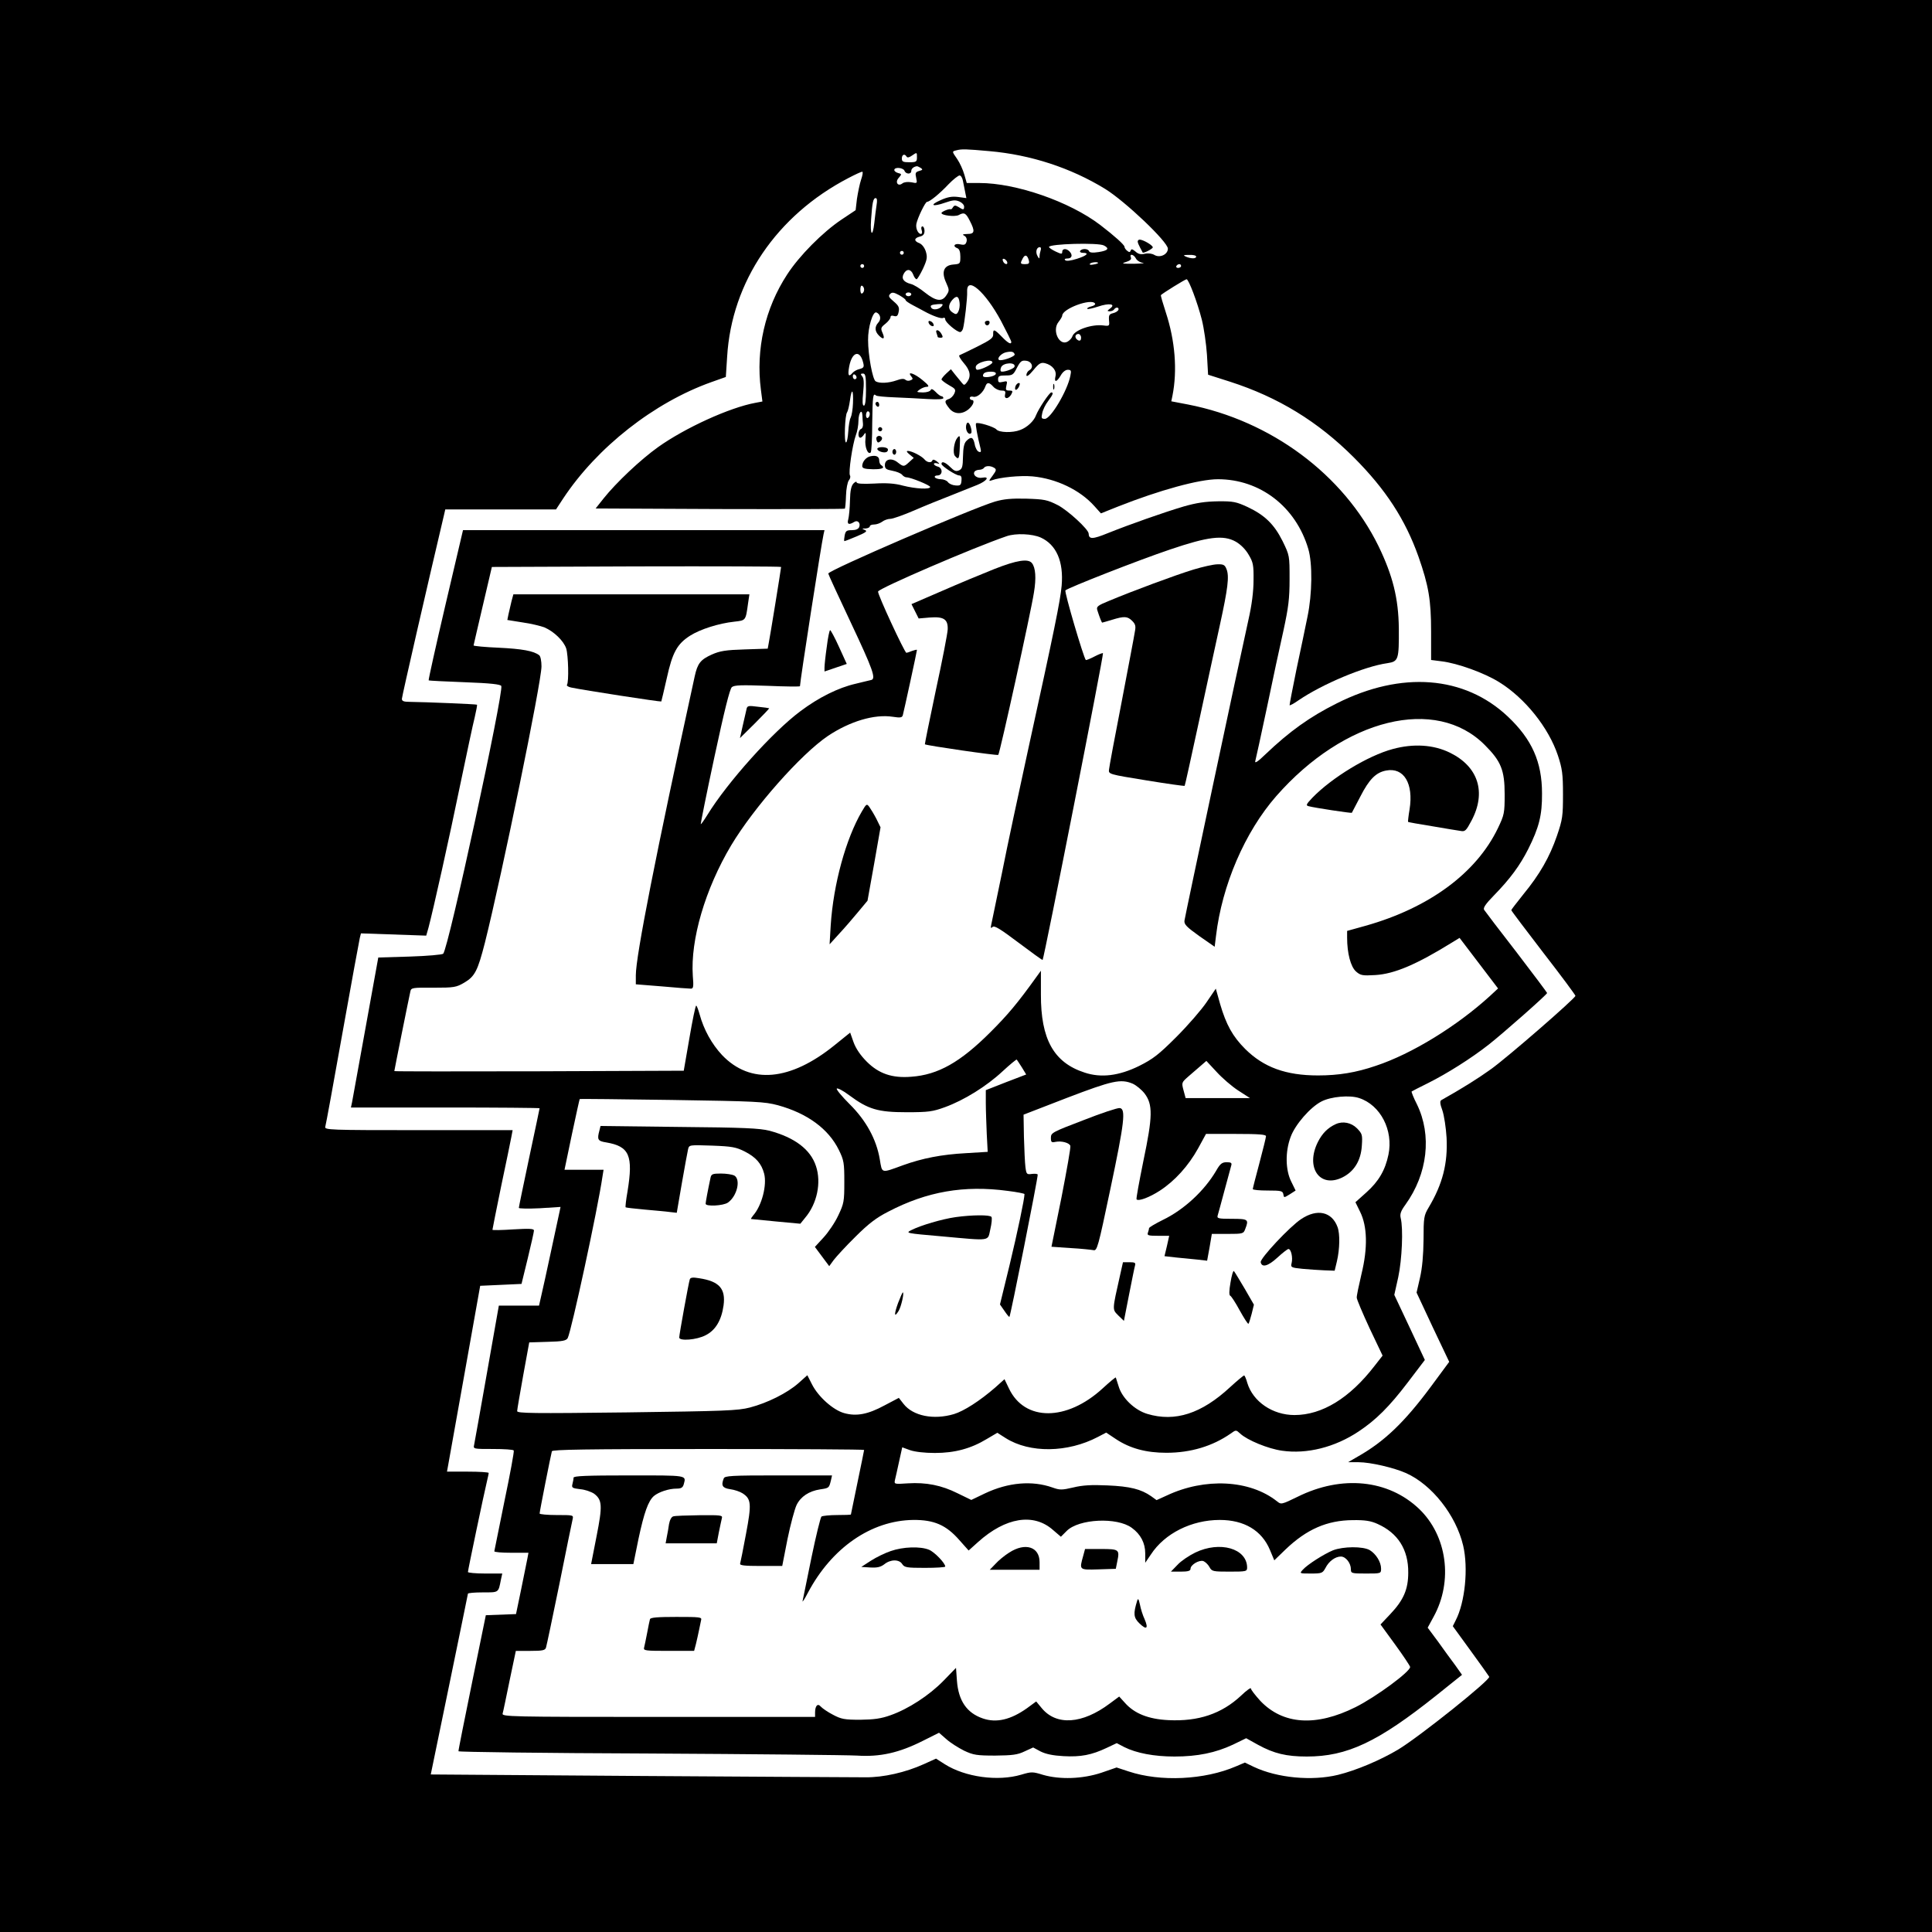
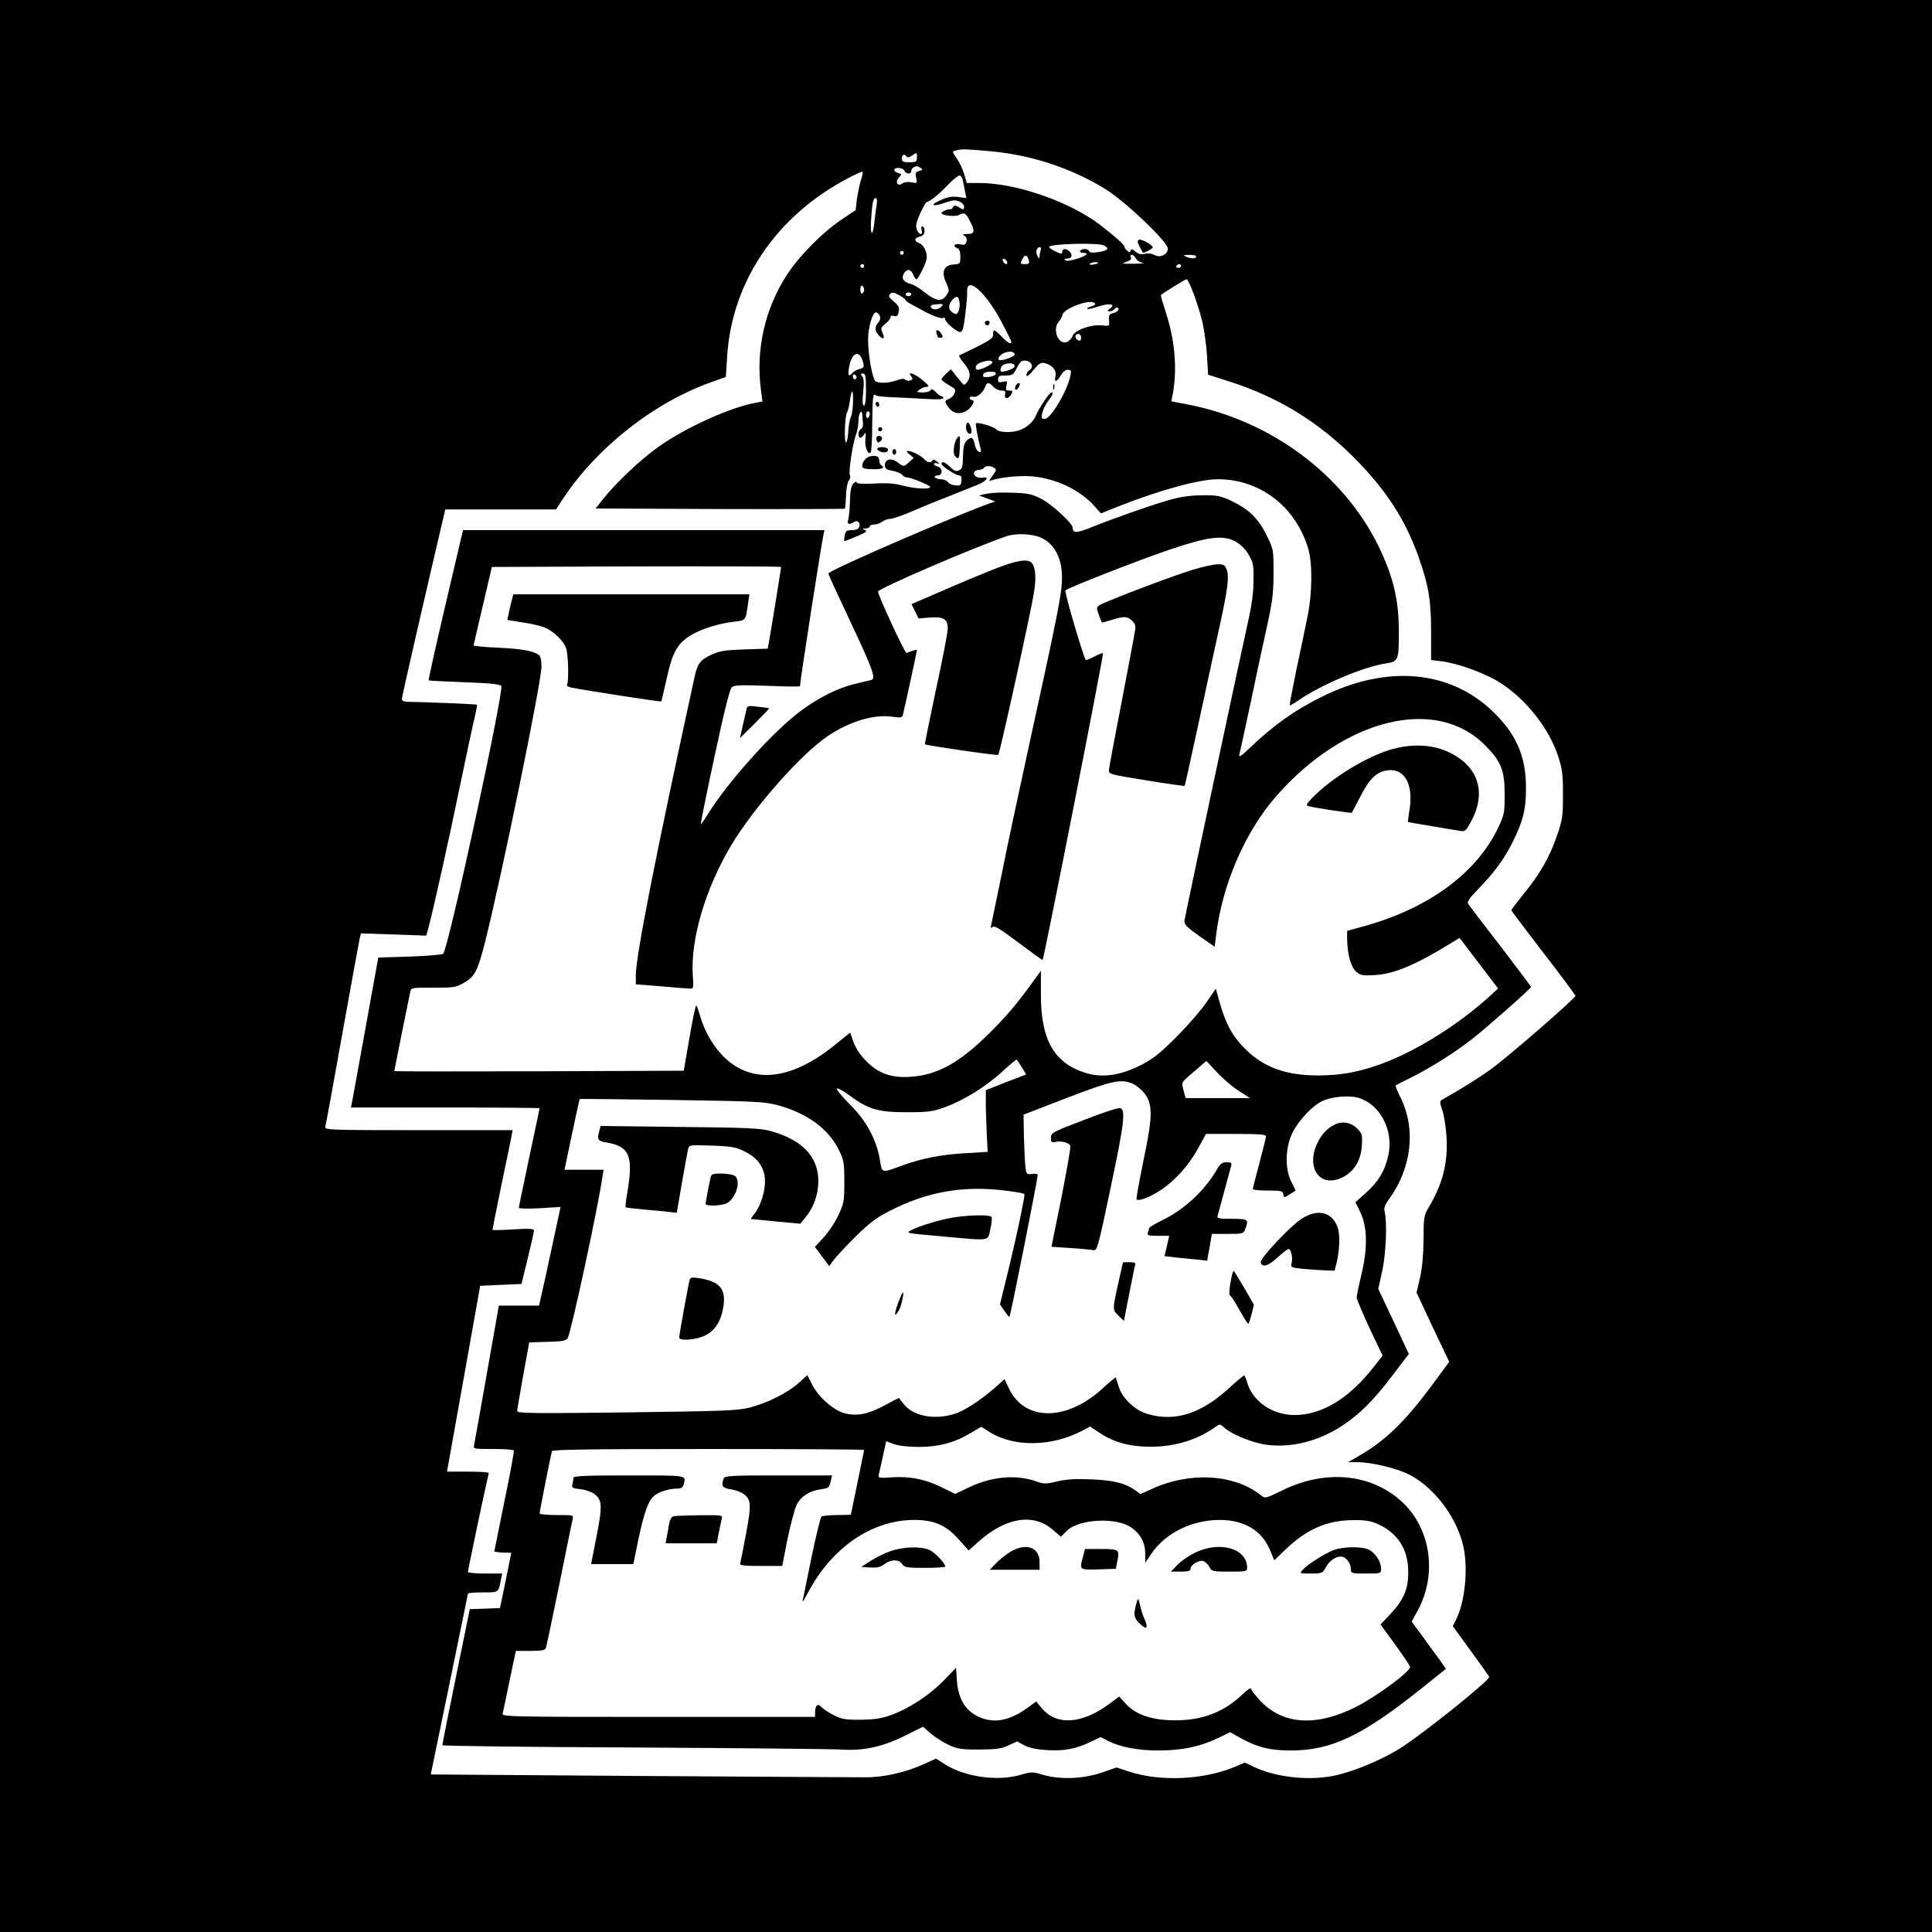
<svg xmlns="http://www.w3.org/2000/svg" version="1.0" width="1024pt" height="1024pt" viewBox="0 0 1024 1024" preserveAspectRatio="xMidYMid meet">
  <g transform="translate(0,1024) scale(0.1,-0.1)" fill="#000000" stroke="none">
    <path d="M0 5120 l0 -5120 5120 0 5120 0 0 5120 0 5120 -5120 0 -5120 0 0 -5120z m5243 4319 c220 -19 433 -89 614 -200 107 -66 333 -281 333 -317 0 -31 -43 -51 -72 -33 -12 7 -32 10 -50 6 -21 -5 -35 -2 -50 12 -16 13 -22 15 -25 5 -4 -10 -8 -10 -19 -1 -8 6 -14 16 -14 21 0 10 -52 57 -129 116 -163 124 -446 222 -640 222 l-67 0 -13 45 c-7 25 -24 62 -37 81 -29 42 -29 41 -6 47 29 8 52 7 175 -4z m-383 -34 c0 -22 -4 -25 -40 -25 -33 0 -40 3 -40 20 0 21 15 27 25 10 4 -7 14 -5 28 5 28 19 27 19 27 -10z m20 -55 c12 -8 11 -11 -8 -16 -20 -6 -22 -11 -16 -37 6 -29 6 -30 -26 -23 -20 3 -38 1 -47 -6 -24 -19 -41 7 -19 30 16 19 16 20 -4 25 -11 3 -20 10 -20 16 0 17 47 13 54 -4 7 -19 36 -20 36 -1 0 12 13 23 30 25 3 0 12 -4 20 -9z m-316 -62 c-8 -24 -17 -70 -22 -102 l-7 -60 -75 -50 c-100 -67 -224 -192 -288 -291 -117 -179 -167 -396 -139 -611 l8 -62 -37 -7 c-137 -25 -373 -133 -515 -234 -94 -67 -223 -189 -290 -273 l-42 -53 658 -3 c362 -1 660 0 663 2 2 3 5 34 6 69 1 36 8 72 15 81 7 8 10 20 6 26 -9 15 13 163 31 213 8 20 14 55 14 77 0 41 19 68 21 28 0 -13 2 -33 3 -45 1 -12 -3 -24 -11 -27 -15 -6 -18 -46 -3 -46 5 0 14 8 20 18 9 13 10 9 7 -25 -5 -41 13 -86 28 -71 4 4 8 74 8 157 2 142 4 160 20 145 3 -4 48 -8 99 -10 51 -2 130 -6 176 -9 52 -3 82 -1 82 5 0 5 -4 10 -10 10 -5 0 -19 10 -31 23 -15 15 -23 18 -26 10 -3 -7 -21 -13 -41 -13 -35 1 -36 2 -18 15 11 8 28 15 39 15 14 0 9 9 -23 35 -43 36 -85 50 -60 20 10 -12 9 -16 -5 -21 -9 -4 -21 -2 -26 3 -7 7 -23 6 -47 -3 -43 -15 -91 -17 -111 -5 -16 10 -40 138 -40 219 -1 66 25 153 44 146 22 -9 27 -36 10 -54 -20 -22 -19 -46 4 -69 24 -24 33 -17 18 16 -10 23 -8 28 16 47 15 12 27 28 27 35 0 8 7 10 19 6 14 -4 20 1 24 22 5 23 0 33 -26 55 -26 22 -30 29 -19 40 10 10 19 9 47 -6 19 -11 35 -22 35 -27 0 -4 18 -16 39 -27 22 -12 48 -25 58 -31 47 -26 93 -42 102 -36 6 3 11 0 11 -8 0 -15 61 -67 79 -67 5 0 12 8 15 18 8 28 24 164 22 197 -3 85 96 -1 179 -155 30 -57 55 -107 55 -112 0 -16 -17 -7 -50 27 -40 41 -47 43 -46 13 1 -19 -14 -30 -84 -65 -47 -23 -89 -44 -95 -46 -5 -2 5 -20 23 -41 35 -40 40 -71 17 -102 -13 -17 -16 -17 -27 -3 -7 8 -23 28 -36 44 l-22 28 -25 -23 c-14 -13 -25 -27 -25 -31 0 -4 18 -18 39 -30 36 -20 38 -24 29 -45 -6 -13 -19 -26 -30 -29 -23 -8 -23 -16 3 -49 26 -33 69 -34 104 -4 25 22 33 48 15 48 -5 0 -10 5 -10 11 0 6 9 9 19 6 20 -5 53 23 64 56 8 22 20 22 42 -3 10 -11 29 -20 43 -20 19 0 23 -4 19 -20 -3 -13 0 -20 9 -20 7 0 18 9 24 20 9 17 8 20 -11 20 -18 0 -20 4 -15 26 6 24 5 26 -19 20 -21 -5 -25 -3 -25 14 0 17 7 20 40 20 36 0 41 3 60 41 18 34 25 40 48 37 31 -3 43 -36 18 -50 -9 -5 -16 -17 -16 -26 0 -11 13 -3 37 26 30 37 40 42 62 37 39 -10 63 -40 55 -70 -8 -34 7 -31 28 5 10 18 25 30 37 30 18 0 20 -4 14 -32 -15 -78 -104 -228 -135 -228 -18 0 -20 4 -14 30 3 17 17 46 31 64 26 35 30 46 17 46 -10 0 -67 -86 -81 -121 -11 -31 -48 -65 -84 -78 -40 -16 -112 -14 -126 3 -12 14 -100 41 -108 32 -4 -4 7 -66 24 -133 4 -18 2 -22 -10 -17 -8 3 -18 21 -21 40 -8 38 -19 42 -44 17 -12 -12 -17 -35 -18 -82 -1 -55 -4 -66 -21 -74 -16 -7 -26 -3 -46 17 -26 26 -47 34 -47 17 0 -11 76 -61 94 -61 10 0 14 -9 12 -27 -2 -24 -6 -28 -31 -26 -17 1 -35 9 -41 18 -6 8 -23 15 -37 15 -14 0 -29 5 -32 10 -3 6 3 10 14 10 28 0 29 40 1 47 -11 3 -20 9 -20 14 0 5 8 6 18 3 14 -5 14 -3 -3 11 -12 9 -21 11 -23 5 -5 -15 -28 -12 -42 5 -15 18 -68 45 -88 45 -9 0 -7 -6 8 -18 l23 -19 -23 -21 c-29 -27 -31 -27 -62 -3 -32 26 -68 18 -68 -14 0 -19 7 -24 39 -30 22 -4 45 -13 52 -21 6 -8 17 -14 24 -14 22 0 125 -42 125 -51 0 -14 -77 -10 -144 7 -43 12 -88 15 -153 11 -63 -3 -93 -1 -93 7 0 5 -7 3 -16 -6 -12 -12 -18 -37 -19 -90 -1 -40 -5 -85 -9 -100 -8 -27 3 -32 32 -14 18 11 34 -6 26 -27 -4 -11 -18 -17 -39 -17 -28 0 -33 -4 -38 -27 -3 -16 -4 -29 -2 -31 1 -1 30 10 65 25 50 21 59 28 44 34 -17 7 -17 8 4 8 12 1 22 6 22 11 0 6 10 10 23 10 13 0 32 7 43 15 10 8 30 15 43 15 13 0 69 20 125 44 55 24 144 60 196 80 52 21 115 46 140 56 51 21 68 46 26 38 -27 -5 -52 14 -41 32 3 5 15 10 25 10 10 0 22 5 25 10 8 12 35 13 55 0 12 -8 11 -14 -9 -41 -21 -28 -22 -31 -5 -25 41 16 152 27 217 21 126 -12 251 -72 327 -157 l35 -39 90 36 c220 87 431 145 530 145 224 0 413 -146 479 -369 23 -77 21 -239 -4 -359 -11 -54 -37 -180 -59 -282 -21 -102 -37 -187 -36 -188 2 -2 23 9 47 26 126 86 349 180 471 197 59 9 62 18 61 185 -2 159 -32 279 -108 436 -186 379 -569 664 -1009 750 l-89 17 6 29 c27 135 14 293 -35 442 -16 49 -28 90 -26 92 11 11 129 84 136 84 11 0 57 -121 81 -215 11 -44 23 -127 27 -185 l6 -106 116 -37 c255 -82 466 -211 656 -401 169 -169 273 -329 343 -526 54 -154 67 -231 67 -397 l0 -151 55 -7 c85 -10 228 -62 305 -110 138 -85 263 -242 312 -389 23 -70 27 -98 27 -206 0 -115 -2 -132 -32 -220 -39 -113 -91 -204 -178 -310 -35 -44 -64 -81 -64 -84 0 -3 77 -105 170 -226 94 -121 170 -224 170 -228 0 -13 -360 -326 -448 -389 -71 -51 -153 -102 -263 -164 -8 -5 -7 -20 6 -55 9 -27 19 -92 22 -144 7 -136 -21 -246 -95 -370 -25 -42 -27 -53 -27 -170 -1 -84 -7 -151 -19 -203 l-18 -78 86 -184 87 -183 -99 -134 c-139 -187 -245 -288 -382 -366 l-55 -32 56 0 c62 0 187 -29 252 -58 137 -62 264 -223 302 -384 28 -120 10 -301 -40 -397 l-15 -30 93 -128 c51 -70 96 -133 100 -140 9 -15 -366 -315 -481 -385 -95 -57 -223 -111 -320 -135 -140 -34 -323 -16 -446 42 l-48 23 -47 -20 c-167 -72 -401 -83 -569 -27 l-64 21 -81 -28 c-100 -33 -219 -37 -309 -11 -55 17 -61 17 -115 1 -125 -37 -297 -13 -405 55 l-47 30 -64 -29 c-97 -44 -215 -71 -310 -70 -45 0 -582 3 -1193 7 l-1111 8 98 475 c54 261 98 478 99 483 0 4 36 7 79 7 86 0 82 -3 96 68 l7 32 -91 0 c-50 0 -91 4 -91 8 0 10 86 420 100 477 5 22 10 43 10 48 0 4 -50 7 -110 7 l-111 0 6 33 c3 17 43 239 88 492 l82 460 110 5 109 5 33 135 c18 74 33 141 33 148 0 10 -24 11 -110 6 -60 -4 -110 -5 -110 -2 0 4 21 107 46 230 26 122 50 240 54 261 l7 37 -499 0 c-471 0 -499 1 -494 18 3 9 44 233 91 497 47 264 89 491 92 504 l6 24 173 -6 173 -6 12 42 c25 94 111 479 168 757 34 162 68 324 77 358 8 35 14 65 12 67 -3 3 -274 14 -355 15 -33 0 -43 4 -43 16 0 12 137 610 225 982 l5 22 294 0 293 0 38 58 c180 272 482 509 786 617 l76 27 7 108 c24 397 262 748 642 946 36 19 69 34 74 34 5 0 2 -19 -6 -42z m540 -8 c3 -16 9 -43 12 -60 l6 -30 -44 6 c-32 4 -56 0 -93 -17 -62 -27 -43 -37 25 -13 40 14 54 15 75 6 14 -6 25 -18 25 -27 0 -18 -4 -19 -30 -2 -17 10 -22 9 -29 -1 -4 -8 -10 -13 -12 -11 -8 4 -49 -13 -49 -20 0 -13 71 -21 91 -11 29 16 38 12 59 -30 29 -56 26 -70 -12 -70 -26 -1 -30 -3 -16 -10 10 -6 14 -18 11 -30 -5 -17 -11 -20 -34 -15 -31 7 -42 -11 -14 -21 10 -4 15 -20 15 -44 0 -38 -1 -39 -37 -42 -51 -4 -65 -39 -38 -97 17 -38 17 -42 1 -66 -23 -36 -55 -32 -113 14 -27 22 -61 43 -76 46 -38 10 -51 29 -37 54 15 28 38 26 50 -4 5 -14 13 -25 18 -25 4 0 19 25 34 56 22 48 24 61 15 91 -7 21 -20 38 -34 44 -30 11 -29 27 2 35 18 4 25 13 25 30 0 13 -5 24 -11 24 -6 0 -8 -9 -4 -20 4 -11 2 -20 -4 -20 -15 0 -29 30 -24 54 7 33 47 115 56 116 14 0 66 42 114 93 25 26 52 47 59 47 7 0 15 -13 18 -30z m-458 -127 c-3 -21 -9 -64 -12 -95 -9 -79 -23 -64 -17 19 6 88 11 113 24 113 8 0 9 -13 5 -37z m1205 -214 c31 -16 22 -27 -28 -35 -32 -5 -48 -3 -51 5 -5 14 -39 15 -47 1 -3 -5 3 -10 14 -10 37 0 22 -15 -32 -32 -32 -10 -56 -13 -61 -7 -6 5 -2 9 12 9 24 0 29 19 10 38 -17 17 -38 15 -38 -3 0 -13 -5 -12 -35 2 -19 9 -35 20 -35 24 0 17 262 24 291 8z m-335 -25 c-3 -9 -6 -23 -6 -32 -1 -15 -2 -15 -11 1 -12 21 -5 47 12 47 6 0 8 -7 5 -16z m-726 -14 c0 -5 -4 -10 -10 -10 -5 0 -10 5 -10 10 0 6 5 10 10 10 6 0 10 -4 10 -10z m663 -40 c4 -16 0 -20 -19 -20 -27 0 -28 3 -13 31 12 22 24 18 32 -11z m567 11 c5 -11 22 -22 37 -24 16 -2 -6 -4 -47 -5 -62 0 -69 1 -43 9 22 7 31 14 27 24 -9 22 14 18 26 -4z m320 9 c0 -12 -27 -12 -55 0 -16 7 -13 9 18 9 20 1 37 -3 37 -9z m-1002 -28 c6 -18 -15 -14 -22 4 -4 10 -1 14 6 12 6 -2 14 -10 16 -16z m482 -6 c0 -2 -11 -6 -25 -8 -13 -3 -22 -1 -19 3 5 9 44 13 44 5z m-1240 -16 c0 -5 -4 -10 -10 -10 -5 0 -10 5 -10 10 0 6 5 10 10 10 6 0 10 -4 10 -10z m1680 0 c0 -5 -7 -10 -16 -10 -8 0 -12 5 -9 10 3 6 10 10 16 10 5 0 9 -4 9 -10z m-1680 -125 c0 -8 -4 -17 -10 -20 -6 -4 -10 5 -10 20 0 15 4 24 10 20 6 -3 10 -12 10 -20z m250 -25 c0 -5 -7 -10 -15 -10 -8 0 -15 5 -15 10 0 6 7 10 15 10 8 0 15 -4 15 -10z m256 -45 c2 -15 -1 -36 -7 -47 -8 -15 -13 -16 -29 -5 -25 15 -26 40 -3 67 23 26 35 21 39 -15z m718 -4 c3 -5 -6 -12 -20 -15 -15 -4 -24 -9 -21 -13 3 -3 29 3 57 12 59 20 96 14 64 -10 -17 -13 -17 -14 -2 -15 9 0 20 5 23 10 9 14 27 12 23 -2 -3 -7 -15 -15 -29 -18 -20 -5 -23 -11 -21 -38 3 -30 2 -31 -30 -27 -61 8 -153 -24 -164 -57 -3 -10 -15 -23 -26 -29 -44 -24 -83 60 -48 104 11 14 20 29 20 34 0 37 156 94 174 64z m-814 -16 c-14 -16 -46 -20 -54 -6 -8 12 -1 16 35 19 28 2 30 0 19 -13z m740 -165 c0 -13 -5 -18 -15 -14 -8 4 -15 12 -15 20 0 8 7 14 15 14 8 0 15 -9 15 -20z m-352 -88 c4 -12 -74 -39 -84 -29 -10 10 15 35 39 40 29 6 40 3 45 -11z m-803 -44 c6 -23 3 -28 -19 -34 -14 -3 -30 -12 -37 -20 -21 -25 -27 -15 -18 34 15 78 57 90 74 20z m685 1 c0 -10 -59 -39 -80 -39 -6 0 -10 8 -8 17 4 23 88 44 88 22z m117 -23 c-4 -12 -64 -32 -72 -24 -3 3 -3 12 1 21 10 26 80 29 71 3z m-99 -38 c-5 -15 -68 -24 -68 -10 0 15 13 22 43 22 18 0 27 -4 25 -12z m-738 -19 c0 -5 -4 -9 -10 -9 -5 0 -10 7 -10 16 0 8 5 12 10 9 6 -3 10 -10 10 -16z m50 -64 c0 -55 -4 -85 -11 -85 -8 0 -9 21 -4 70 5 50 4 75 -5 85 -10 12 -9 15 4 15 13 0 16 -13 16 -85z m-69 -72 c-1 -32 -7 -66 -12 -76 -6 -10 -11 -44 -13 -75 -2 -31 -7 -57 -12 -57 -11 0 -6 146 6 160 4 6 11 34 15 63 9 69 19 59 16 -15z m89 -57 c0 -8 -4 -18 -10 -21 -5 -3 -10 3 -10 14 0 12 5 21 10 21 6 0 10 -6 10 -14z" />
    <path d="M6030 8960 c0 -6 6 -20 13 -33 6 -12 13 -23 13 -25 3 -7 54 19 54 27 0 11 -51 41 -70 41 -5 0 -10 -5 -10 -10z" />
-     <path d="M4922 8529 c2 -7 10 -15 17 -17 8 -3 12 1 9 9 -2 7 -10 15 -17 17 -8 3 -12 -1 -9 -9z" />
    <path d="M5220 8531 c0 -17 18 -21 24 -6 3 9 0 15 -9 15 -8 0 -15 -4 -15 -9z" />
    <path d="M4964 8474 c3 -9 6 -18 6 -20 0 -2 7 -4 15 -4 13 0 14 4 5 20 -13 24 -35 27 -26 4z" />
    <path d="M5383 8195 c-9 -25 4 -29 17 -6 7 15 7 21 0 21 -6 0 -13 -7 -17 -15z" />
    <path d="M5582 8190 c0 -14 2 -19 5 -12 2 6 2 18 0 25 -3 6 -5 1 -5 -13z" />
    <path d="M4640 8101 c0 -6 5 -13 10 -16 6 -3 10 1 10 9 0 9 -4 16 -10 16 -5 0 -10 -4 -10 -9z" />
    <path d="M5120 7976 c0 -24 16 -43 27 -32 8 8 -6 56 -17 56 -6 0 -10 -11 -10 -24z" />
    <path d="M4656 7971 c-4 -5 -2 -12 3 -15 5 -4 12 -2 15 3 4 5 2 12 -3 15 -5 4 -12 2 -15 -3z" />
    <path d="M4647 7924 c-3 -3 -3 -12 0 -20 4 -11 9 -12 19 -3 8 6 11 15 8 20 -6 10 -18 12 -27 3z" />
    <path d="M5073 7918 c-17 -22 -24 -80 -12 -94 20 -24 24 -16 26 46 3 63 1 67 -14 48z" />
    <path d="M4650 7861 c0 -13 37 -24 50 -16 6 4 8 11 5 16 -8 12 -55 12 -55 0z" />
    <path d="M4730 7845 c0 -8 5 -15 10 -15 6 0 10 7 10 15 0 8 -4 15 -10 15 -5 0 -10 -7 -10 -15z" />
    <path d="M4615 7822 c-24 -4 -45 -29 -45 -52 0 -12 12 -16 55 -17 51 -1 69 7 45 22 -5 3 -10 14 -10 25 0 20 -16 28 -45 22z" />
-     <path d="M5275 7582 c-124 -37 -885 -365 -885 -382 0 -4 54 -121 120 -261 116 -246 134 -296 108 -303 -7 -2 -44 -10 -83 -20 -92 -21 -196 -73 -292 -145 -147 -109 -388 -378 -493 -549 -18 -29 -34 -52 -36 -50 -1 2 31 163 73 358 52 242 81 359 92 368 13 11 51 12 189 7 94 -4 172 -5 172 -2 0 25 113 752 125 805 l5 22 -958 0 -958 0 -93 -396 c-51 -218 -91 -398 -89 -400 2 -2 88 -6 192 -10 136 -5 189 -11 193 -20 13 -35 -280 -1391 -308 -1419 -5 -5 -83 -12 -177 -15 l-167 -5 -67 -370 c-37 -203 -69 -382 -72 -397 l-6 -28 500 0 c275 0 500 -2 500 -4 0 -2 -25 -120 -55 -261 -30 -142 -55 -262 -55 -267 0 -4 50 -5 111 -2 l110 7 -5 -24 c-3 -13 -23 -107 -45 -209 -22 -102 -45 -209 -52 -237 l-12 -53 -107 0 -106 0 -63 -357 c-35 -197 -65 -368 -68 -381 -5 -22 -4 -22 100 -22 58 0 108 -3 110 -8 3 -4 -19 -124 -49 -267 -29 -143 -53 -263 -54 -267 0 -5 41 -8 90 -8 l91 0 -6 -32 c-4 -18 -18 -91 -33 -163 l-27 -130 -80 -3 -80 -3 -73 -357 c-40 -196 -73 -360 -72 -364 0 -4 453 -10 1008 -12 554 -3 1051 -8 1105 -11 122 -8 223 15 348 78 l86 43 39 -34 c21 -19 64 -46 94 -61 49 -23 67 -26 165 -26 90 1 118 4 155 22 l46 21 39 -21 c28 -14 66 -22 122 -25 91 -5 149 6 229 44 l53 25 40 -21 c64 -32 158 -50 266 -50 123 0 218 20 310 63 l70 34 63 -35 c84 -46 150 -62 258 -62 214 0 376 76 687 324 l136 109 -36 51 c-21 28 -62 84 -91 125 l-55 74 31 57 c105 190 72 431 -77 573 -163 155 -409 180 -643 64 -86 -42 -88 -42 -110 -24 -144 114 -382 126 -585 30 l-53 -24 -29 21 c-53 37 -112 52 -231 57 -85 4 -133 1 -182 -11 -60 -14 -71 -14 -110 0 -108 38 -234 27 -357 -31 l-73 -35 -72 35 c-86 43 -167 59 -264 53 -71 -5 -73 -4 -69 16 3 12 13 56 22 98 l17 77 41 -15 c26 -9 77 -15 132 -15 105 0 191 23 275 74 l56 33 44 -28 c128 -81 329 -78 489 6 l44 23 51 -34 c75 -50 161 -73 268 -73 129 0 245 35 341 102 28 20 28 20 50 0 37 -35 149 -81 222 -91 132 -19 280 18 406 102 92 61 163 132 259 258 l92 121 -81 173 -81 172 21 94 c20 94 27 257 13 313 -5 21 0 37 25 71 118 164 141 368 61 532 -18 35 -30 66 -28 68 1 1 41 22 88 45 98 49 227 130 320 203 73 57 310 266 310 274 0 2 -73 100 -162 216 -90 116 -167 217 -172 225 -6 10 8 31 52 76 86 88 138 159 182 246 57 114 74 179 73 295 0 166 -53 286 -181 407 -230 217 -564 243 -907 70 -142 -71 -249 -147 -379 -271 -37 -36 -56 -49 -53 -36 3 11 31 139 62 285 30 146 70 330 88 410 26 121 32 166 32 271 0 124 0 125 -37 201 -45 90 -95 138 -186 181 -59 27 -75 31 -156 30 -68 -1 -114 -8 -181 -27 -105 -31 -284 -94 -404 -142 -81 -33 -100 -33 -101 -2 0 22 -111 124 -164 151 -55 28 -71 31 -166 34 -79 2 -120 -2 -165 -15z m241 -191 c83 -38 122 -127 111 -255 -7 -80 -40 -241 -176 -861 -49 -225 -113 -522 -140 -660 -28 -137 -54 -261 -57 -275 -4 -19 -3 -22 7 -13 9 9 40 -10 137 -83 69 -52 126 -93 128 -92 8 9 325 1620 320 1626 -2 2 -23 -6 -46 -18 -23 -12 -43 -20 -45 -18 -12 13 -115 362 -108 369 15 14 384 159 553 216 203 69 284 79 350 42 26 -15 52 -41 68 -69 24 -40 27 -55 26 -135 0 -59 -9 -131 -27 -210 -50 -224 -336 -1570 -339 -1594 -3 -20 11 -34 78 -82 l82 -57 7 57 c32 270 153 551 319 741 362 413 847 532 1106 271 86 -86 105 -133 105 -261 0 -100 -2 -109 -36 -180 -114 -237 -364 -422 -702 -517 l-97 -27 0 -36 c0 -83 19 -154 47 -179 24 -21 34 -23 102 -19 102 6 219 56 411 175 l36 22 102 -134 102 -134 -42 -39 c-175 -160 -415 -308 -606 -371 -105 -36 -198 -51 -306 -51 -171 0 -288 43 -386 140 -67 67 -101 129 -133 238 l-23 82 -49 -72 c-27 -40 -99 -123 -160 -184 -94 -94 -124 -117 -198 -154 -106 -52 -201 -64 -288 -35 -164 53 -233 177 -232 415 l0 125 -21 -29 c-104 -145 -155 -205 -246 -296 -160 -160 -278 -227 -421 -237 -100 -8 -171 16 -235 80 -34 34 -58 70 -70 103 l-18 51 -83 -67 c-235 -190 -446 -209 -596 -52 -55 59 -97 135 -119 216 -7 25 -15 46 -18 46 -4 0 -20 -78 -36 -172 l-30 -173 -767 -3 c-422 -1 -767 -1 -767 1 0 5 79 397 85 422 4 20 11 21 122 20 111 0 121 2 164 27 56 33 71 63 109 211 90 359 300 1382 300 1465 0 28 -5 54 -12 59 -29 23 -91 34 -215 40 -73 3 -133 9 -133 12 1 3 22 98 49 211 l48 205 766 3 c422 1 767 0 767 -3 0 -8 -60 -378 -66 -406 l-5 -27 -122 -4 c-100 -3 -131 -8 -174 -27 -60 -27 -76 -47 -91 -116 -205 -939 -312 -1482 -312 -1584 l0 -48 138 -11 c76 -7 145 -12 154 -12 13 0 15 11 10 68 -13 191 65 459 203 691 121 202 370 484 514 581 116 77 245 116 343 101 39 -6 49 -5 53 8 5 17 75 339 75 346 0 3 -12 0 -26 -5 -14 -6 -27 -10 -30 -10 -9 0 -155 314 -150 325 7 18 503 232 681 293 49 17 136 13 181 -7z m-100 -2808 l23 -38 -107 -41 -107 -42 0 -68 c0 -38 3 -112 5 -164 l5 -95 -115 -7 c-130 -7 -231 -27 -334 -64 -118 -43 -110 -45 -123 32 -18 106 -73 206 -160 292 -40 40 -71 77 -68 82 3 5 33 -10 66 -35 101 -75 153 -90 304 -90 116 0 138 3 204 27 101 37 219 110 304 189 40 37 74 65 76 63 2 -2 14 -21 27 -41z m1147 -123 l62 -40 -171 0 -170 0 -11 41 c-11 41 -10 42 25 73 20 17 50 43 66 57 l30 26 54 -58 c29 -32 81 -77 115 -99z m-559 36 c18 -8 46 -31 62 -51 45 -59 44 -121 -6 -359 -22 -109 -39 -200 -36 -203 11 -11 69 11 123 46 80 52 152 132 203 224 l42 77 159 0 c121 0 159 -3 159 -12 0 -7 -16 -71 -35 -143 -19 -71 -35 -133 -35 -137 0 -5 36 -8 79 -8 71 0 80 -2 83 -20 3 -19 3 -19 34 0 l31 20 -23 47 c-31 61 -33 159 -3 238 24 65 104 157 163 187 50 26 150 35 200 18 113 -37 182 -171 155 -300 -17 -82 -52 -142 -117 -200 l-58 -52 25 -51 c38 -77 41 -191 7 -330 -14 -60 -26 -116 -25 -125 0 -9 31 -82 68 -162 l69 -145 -43 -55 c-132 -171 -278 -260 -424 -260 -116 0 -220 71 -250 170 -6 22 -14 40 -17 40 -3 0 -37 -28 -74 -62 -152 -141 -292 -186 -439 -142 -67 20 -134 84 -152 146 -7 23 -14 45 -15 47 -2 2 -33 -24 -70 -58 -191 -175 -413 -175 -496 -1 l-24 50 -49 -44 c-82 -71 -166 -125 -219 -141 -108 -32 -217 -10 -267 54 l-25 32 -76 -40 c-87 -47 -148 -59 -213 -41 -59 16 -138 87 -171 152 l-25 49 -47 -42 c-60 -53 -165 -105 -257 -129 -65 -17 -135 -19 -654 -26 -496 -6 -581 -5 -580 7 0 8 15 93 32 189 l32 175 98 3 c79 2 98 6 106 20 20 40 159 683 184 855 l6 37 -104 0 -103 0 39 187 c22 102 40 187 42 188 1 1 220 -1 487 -5 451 -7 491 -9 563 -28 156 -43 268 -125 323 -237 27 -55 29 -69 29 -170 0 -103 -2 -114 -32 -177 -17 -37 -53 -90 -78 -117 l-46 -50 38 -51 38 -51 24 33 c14 18 65 74 115 123 69 69 111 101 174 133 205 107 402 141 633 110 49 -6 89 -14 89 -17 0 -25 -37 -201 -79 -376 l-51 -209 23 -33 c12 -18 24 -33 27 -33 5 0 151 734 150 754 0 4 -13 6 -30 4 -28 -4 -30 -2 -35 36 -3 23 -6 94 -8 160 l-2 118 230 89 c241 92 285 102 349 75z m-1424 -1941 c0 -3 -16 -80 -35 -172 -19 -92 -35 -169 -35 -170 0 -2 -33 -3 -72 -3 -40 0 -78 -4 -84 -8 -5 -4 -29 -101 -53 -217 -23 -115 -45 -219 -47 -230 -3 -11 10 8 28 43 126 238 335 383 558 386 111 1 175 -27 245 -107 l49 -55 50 45 c146 131 294 155 397 64 l42 -36 31 31 c64 64 267 74 345 16 47 -34 71 -81 71 -135 l0 -50 30 44 c73 112 216 183 365 183 130 0 223 -56 266 -159 l23 -55 60 58 c112 107 220 154 356 155 65 1 96 -4 131 -20 108 -48 164 -136 163 -258 0 -89 -25 -146 -95 -220 l-52 -55 78 -107 c43 -59 78 -112 79 -118 2 -24 -181 -159 -289 -213 -210 -105 -385 -93 -505 33 -27 30 -50 59 -50 66 0 6 -24 -11 -53 -39 -102 -95 -225 -137 -384 -129 -106 5 -181 35 -231 92 l-30 33 -50 -37 c-145 -109 -283 -119 -361 -24 l-29 35 -49 -36 c-86 -61 -162 -79 -234 -54 -85 29 -129 94 -137 199 l-5 69 -66 -68 c-76 -78 -187 -150 -281 -183 -50 -18 -87 -23 -160 -24 -84 0 -101 3 -146 27 -27 14 -56 34 -64 43 -16 19 -30 4 -30 -32 l0 -23 -831 0 c-786 0 -830 1 -825 18 3 9 19 88 37 175 l33 157 77 0 c65 0 79 3 83 18 3 9 35 161 71 337 35 176 67 330 70 343 5 22 4 22 -85 22 -49 0 -90 4 -90 8 0 11 60 313 65 330 3 9 178 12 830 12 454 0 825 -2 825 -5z" />
+     <path d="M5275 7582 c-124 -37 -885 -365 -885 -382 0 -4 54 -121 120 -261 116 -246 134 -296 108 -303 -7 -2 -44 -10 -83 -20 -92 -21 -196 -73 -292 -145 -147 -109 -388 -378 -493 -549 -18 -29 -34 -52 -36 -50 -1 2 31 163 73 358 52 242 81 359 92 368 13 11 51 12 189 7 94 -4 172 -5 172 -2 0 25 113 752 125 805 l5 22 -958 0 -958 0 -93 -396 c-51 -218 -91 -398 -89 -400 2 -2 88 -6 192 -10 136 -5 189 -11 193 -20 13 -35 -280 -1391 -308 -1419 -5 -5 -83 -12 -177 -15 l-167 -5 -67 -370 c-37 -203 -69 -382 -72 -397 l-6 -28 500 0 c275 0 500 -2 500 -4 0 -2 -25 -120 -55 -261 -30 -142 -55 -262 -55 -267 0 -4 50 -5 111 -2 l110 7 -5 -24 c-3 -13 -23 -107 -45 -209 -22 -102 -45 -209 -52 -237 l-12 -53 -107 0 -106 0 -63 -357 c-35 -197 -65 -368 -68 -381 -5 -22 -4 -22 100 -22 58 0 108 -3 110 -8 3 -4 -19 -124 -49 -267 -29 -143 -53 -263 -54 -267 0 -5 41 -8 90 -8 c-4 -18 -18 -91 -33 -163 l-27 -130 -80 -3 -80 -3 -73 -357 c-40 -196 -73 -360 -72 -364 0 -4 453 -10 1008 -12 554 -3 1051 -8 1105 -11 122 -8 223 15 348 78 l86 43 39 -34 c21 -19 64 -46 94 -61 49 -23 67 -26 165 -26 90 1 118 4 155 22 l46 21 39 -21 c28 -14 66 -22 122 -25 91 -5 149 6 229 44 l53 25 40 -21 c64 -32 158 -50 266 -50 123 0 218 20 310 63 l70 34 63 -35 c84 -46 150 -62 258 -62 214 0 376 76 687 324 l136 109 -36 51 c-21 28 -62 84 -91 125 l-55 74 31 57 c105 190 72 431 -77 573 -163 155 -409 180 -643 64 -86 -42 -88 -42 -110 -24 -144 114 -382 126 -585 30 l-53 -24 -29 21 c-53 37 -112 52 -231 57 -85 4 -133 1 -182 -11 -60 -14 -71 -14 -110 0 -108 38 -234 27 -357 -31 l-73 -35 -72 35 c-86 43 -167 59 -264 53 -71 -5 -73 -4 -69 16 3 12 13 56 22 98 l17 77 41 -15 c26 -9 77 -15 132 -15 105 0 191 23 275 74 l56 33 44 -28 c128 -81 329 -78 489 6 l44 23 51 -34 c75 -50 161 -73 268 -73 129 0 245 35 341 102 28 20 28 20 50 0 37 -35 149 -81 222 -91 132 -19 280 18 406 102 92 61 163 132 259 258 l92 121 -81 173 -81 172 21 94 c20 94 27 257 13 313 -5 21 0 37 25 71 118 164 141 368 61 532 -18 35 -30 66 -28 68 1 1 41 22 88 45 98 49 227 130 320 203 73 57 310 266 310 274 0 2 -73 100 -162 216 -90 116 -167 217 -172 225 -6 10 8 31 52 76 86 88 138 159 182 246 57 114 74 179 73 295 0 166 -53 286 -181 407 -230 217 -564 243 -907 70 -142 -71 -249 -147 -379 -271 -37 -36 -56 -49 -53 -36 3 11 31 139 62 285 30 146 70 330 88 410 26 121 32 166 32 271 0 124 0 125 -37 201 -45 90 -95 138 -186 181 -59 27 -75 31 -156 30 -68 -1 -114 -8 -181 -27 -105 -31 -284 -94 -404 -142 -81 -33 -100 -33 -101 -2 0 22 -111 124 -164 151 -55 28 -71 31 -166 34 -79 2 -120 -2 -165 -15z m241 -191 c83 -38 122 -127 111 -255 -7 -80 -40 -241 -176 -861 -49 -225 -113 -522 -140 -660 -28 -137 -54 -261 -57 -275 -4 -19 -3 -22 7 -13 9 9 40 -10 137 -83 69 -52 126 -93 128 -92 8 9 325 1620 320 1626 -2 2 -23 -6 -46 -18 -23 -12 -43 -20 -45 -18 -12 13 -115 362 -108 369 15 14 384 159 553 216 203 69 284 79 350 42 26 -15 52 -41 68 -69 24 -40 27 -55 26 -135 0 -59 -9 -131 -27 -210 -50 -224 -336 -1570 -339 -1594 -3 -20 11 -34 78 -82 l82 -57 7 57 c32 270 153 551 319 741 362 413 847 532 1106 271 86 -86 105 -133 105 -261 0 -100 -2 -109 -36 -180 -114 -237 -364 -422 -702 -517 l-97 -27 0 -36 c0 -83 19 -154 47 -179 24 -21 34 -23 102 -19 102 6 219 56 411 175 l36 22 102 -134 102 -134 -42 -39 c-175 -160 -415 -308 -606 -371 -105 -36 -198 -51 -306 -51 -171 0 -288 43 -386 140 -67 67 -101 129 -133 238 l-23 82 -49 -72 c-27 -40 -99 -123 -160 -184 -94 -94 -124 -117 -198 -154 -106 -52 -201 -64 -288 -35 -164 53 -233 177 -232 415 l0 125 -21 -29 c-104 -145 -155 -205 -246 -296 -160 -160 -278 -227 -421 -237 -100 -8 -171 16 -235 80 -34 34 -58 70 -70 103 l-18 51 -83 -67 c-235 -190 -446 -209 -596 -52 -55 59 -97 135 -119 216 -7 25 -15 46 -18 46 -4 0 -20 -78 -36 -172 l-30 -173 -767 -3 c-422 -1 -767 -1 -767 1 0 5 79 397 85 422 4 20 11 21 122 20 111 0 121 2 164 27 56 33 71 63 109 211 90 359 300 1382 300 1465 0 28 -5 54 -12 59 -29 23 -91 34 -215 40 -73 3 -133 9 -133 12 1 3 22 98 49 211 l48 205 766 3 c422 1 767 0 767 -3 0 -8 -60 -378 -66 -406 l-5 -27 -122 -4 c-100 -3 -131 -8 -174 -27 -60 -27 -76 -47 -91 -116 -205 -939 -312 -1482 -312 -1584 l0 -48 138 -11 c76 -7 145 -12 154 -12 13 0 15 11 10 68 -13 191 65 459 203 691 121 202 370 484 514 581 116 77 245 116 343 101 39 -6 49 -5 53 8 5 17 75 339 75 346 0 3 -12 0 -26 -5 -14 -6 -27 -10 -30 -10 -9 0 -155 314 -150 325 7 18 503 232 681 293 49 17 136 13 181 -7z m-100 -2808 l23 -38 -107 -41 -107 -42 0 -68 c0 -38 3 -112 5 -164 l5 -95 -115 -7 c-130 -7 -231 -27 -334 -64 -118 -43 -110 -45 -123 32 -18 106 -73 206 -160 292 -40 40 -71 77 -68 82 3 5 33 -10 66 -35 101 -75 153 -90 304 -90 116 0 138 3 204 27 101 37 219 110 304 189 40 37 74 65 76 63 2 -2 14 -21 27 -41z m1147 -123 l62 -40 -171 0 -170 0 -11 41 c-11 41 -10 42 25 73 20 17 50 43 66 57 l30 26 54 -58 c29 -32 81 -77 115 -99z m-559 36 c18 -8 46 -31 62 -51 45 -59 44 -121 -6 -359 -22 -109 -39 -200 -36 -203 11 -11 69 11 123 46 80 52 152 132 203 224 l42 77 159 0 c121 0 159 -3 159 -12 0 -7 -16 -71 -35 -143 -19 -71 -35 -133 -35 -137 0 -5 36 -8 79 -8 71 0 80 -2 83 -20 3 -19 3 -19 34 0 l31 20 -23 47 c-31 61 -33 159 -3 238 24 65 104 157 163 187 50 26 150 35 200 18 113 -37 182 -171 155 -300 -17 -82 -52 -142 -117 -200 l-58 -52 25 -51 c38 -77 41 -191 7 -330 -14 -60 -26 -116 -25 -125 0 -9 31 -82 68 -162 l69 -145 -43 -55 c-132 -171 -278 -260 -424 -260 -116 0 -220 71 -250 170 -6 22 -14 40 -17 40 -3 0 -37 -28 -74 -62 -152 -141 -292 -186 -439 -142 -67 20 -134 84 -152 146 -7 23 -14 45 -15 47 -2 2 -33 -24 -70 -58 -191 -175 -413 -175 -496 -1 l-24 50 -49 -44 c-82 -71 -166 -125 -219 -141 -108 -32 -217 -10 -267 54 l-25 32 -76 -40 c-87 -47 -148 -59 -213 -41 -59 16 -138 87 -171 152 l-25 49 -47 -42 c-60 -53 -165 -105 -257 -129 -65 -17 -135 -19 -654 -26 -496 -6 -581 -5 -580 7 0 8 15 93 32 189 l32 175 98 3 c79 2 98 6 106 20 20 40 159 683 184 855 l6 37 -104 0 -103 0 39 187 c22 102 40 187 42 188 1 1 220 -1 487 -5 451 -7 491 -9 563 -28 156 -43 268 -125 323 -237 27 -55 29 -69 29 -170 0 -103 -2 -114 -32 -177 -17 -37 -53 -90 -78 -117 l-46 -50 38 -51 38 -51 24 33 c14 18 65 74 115 123 69 69 111 101 174 133 205 107 402 141 633 110 49 -6 89 -14 89 -17 0 -25 -37 -201 -79 -376 l-51 -209 23 -33 c12 -18 24 -33 27 -33 5 0 151 734 150 754 0 4 -13 6 -30 4 -28 -4 -30 -2 -35 36 -3 23 -6 94 -8 160 l-2 118 230 89 c241 92 285 102 349 75z m-1424 -1941 c0 -3 -16 -80 -35 -172 -19 -92 -35 -169 -35 -170 0 -2 -33 -3 -72 -3 -40 0 -78 -4 -84 -8 -5 -4 -29 -101 -53 -217 -23 -115 -45 -219 -47 -230 -3 -11 10 8 28 43 126 238 335 383 558 386 111 1 175 -27 245 -107 l49 -55 50 45 c146 131 294 155 397 64 l42 -36 31 31 c64 64 267 74 345 16 47 -34 71 -81 71 -135 l0 -50 30 44 c73 112 216 183 365 183 130 0 223 -56 266 -159 l23 -55 60 58 c112 107 220 154 356 155 65 1 96 -4 131 -20 108 -48 164 -136 163 -258 0 -89 -25 -146 -95 -220 l-52 -55 78 -107 c43 -59 78 -112 79 -118 2 -24 -181 -159 -289 -213 -210 -105 -385 -93 -505 33 -27 30 -50 59 -50 66 0 6 -24 -11 -53 -39 -102 -95 -225 -137 -384 -129 -106 5 -181 35 -231 92 l-30 33 -50 -37 c-145 -109 -283 -119 -361 -24 l-29 35 -49 -36 c-86 -61 -162 -79 -234 -54 -85 29 -129 94 -137 199 l-5 69 -66 -68 c-76 -78 -187 -150 -281 -183 -50 -18 -87 -23 -160 -24 -84 0 -101 3 -146 27 -27 14 -56 34 -64 43 -16 19 -30 4 -30 -32 l0 -23 -831 0 c-786 0 -830 1 -825 18 3 9 19 88 37 175 l33 157 77 0 c65 0 79 3 83 18 3 9 35 161 71 337 35 176 67 330 70 343 5 22 4 22 -85 22 -49 0 -90 4 -90 8 0 11 60 313 65 330 3 9 178 12 830 12 454 0 825 -2 825 -5z" />
    <path d="M5270 7224 c-63 -25 -188 -77 -277 -116 l-162 -70 19 -38 19 -38 58 5 c75 6 98 -9 96 -63 -1 -22 -29 -167 -63 -323 -33 -156 -59 -285 -58 -286 12 -7 384 -61 389 -56 8 7 173 756 189 860 13 77 9 133 -11 157 -20 24 -80 15 -199 -32z" />
    <path d="M6325 7221 c-95 -29 -321 -113 -443 -164 -64 -26 -72 -32 -66 -51 11 -35 23 -66 26 -66 2 0 25 7 52 15 65 20 82 19 107 -6 17 -17 20 -28 14 -57 -3 -21 -35 -188 -70 -372 -36 -184 -66 -346 -67 -359 -3 -24 -1 -25 197 -57 110 -18 202 -31 204 -29 2 2 36 158 77 347 41 189 90 417 110 507 42 192 50 256 35 294 -9 23 -16 27 -48 26 -21 0 -78 -13 -128 -28z" />
    <path d="M2711 7053 c-5 -21 -12 -52 -16 -69 l-6 -30 81 -13 c44 -6 96 -19 115 -26 51 -22 102 -71 116 -112 11 -36 15 -176 4 -193 -3 -4 7 -11 22 -14 65 -14 475 -77 478 -74 1 2 14 57 29 123 30 137 55 182 124 226 54 34 151 65 234 74 62 7 60 5 73 98 l7 47 -625 0 -626 0 -10 -37z" />
    <path d="M7382 6270 c-131 -35 -322 -151 -426 -258 -33 -35 -36 -41 -20 -45 28 -8 226 -38 229 -35 1 2 21 40 45 86 47 92 83 128 137 138 94 18 146 -69 124 -206 -6 -35 -9 -65 -8 -66 1 -2 59 -12 127 -23 69 -12 137 -23 151 -25 24 -5 30 1 58 54 80 150 37 287 -115 361 -86 42 -192 49 -302 19z" />
-     <path d="M4568 5939 c-85 -145 -151 -386 -165 -603 l-6 -101 50 55 c28 30 73 82 101 116 l50 60 35 195 34 194 -22 45 c-13 25 -30 53 -38 64 -13 17 -15 16 -39 -25z" />
    <path d="M5743 4303 c-165 -63 -173 -67 -173 -93 0 -24 3 -27 25 -22 32 6 72 -5 78 -21 3 -7 -19 -130 -47 -274 l-53 -261 101 -7 c56 -3 110 -9 121 -11 20 -5 25 14 90 323 75 355 83 426 50 430 -11 2 -98 -27 -192 -64z" />
    <path d="M7080 4282 c-42 -19 -72 -49 -95 -95 -67 -134 9 -246 129 -188 63 31 99 89 104 168 4 59 2 64 -26 93 -30 30 -75 39 -112 22z" />
    <path d="M3177 4248 c-13 -48 -9 -56 36 -63 123 -21 144 -69 113 -260 -8 -44 -12 -82 -10 -84 2 -2 47 -7 101 -12 54 -5 114 -10 134 -13 l36 -4 27 157 c15 86 30 167 33 180 6 23 6 23 127 19 106 -4 127 -8 173 -31 59 -30 89 -64 103 -117 16 -61 -12 -170 -58 -222 -8 -10 -13 -18 -11 -19 2 0 62 -6 132 -13 l129 -12 25 31 c64 75 87 187 58 274 -29 89 -113 152 -247 188 -52 13 -136 17 -479 20 l-416 5 -6 -24z" />
    <path d="M6446 4035 c-63 -107 -171 -207 -283 -261 -40 -20 -73 -39 -73 -44 0 -5 -3 -15 -6 -24 -5 -14 3 -16 54 -16 l59 0 -12 -54 -13 -54 62 -7 c33 -3 84 -8 112 -11 l52 -6 13 71 12 71 84 0 c80 0 84 1 93 26 20 51 16 54 -71 54 -72 0 -80 2 -75 18 3 9 19 69 36 132 17 63 33 123 36 133 4 13 -1 17 -24 17 -25 0 -35 -8 -56 -45z" />
    <path d="M3766 3998 c-14 -65 -26 -130 -26 -138 0 -16 94 -11 118 6 49 34 70 124 33 144 -11 5 -42 10 -70 10 -44 0 -51 -3 -55 -22z" />
    <path d="M6897 3779 c-60 -39 -219 -209 -215 -229 6 -30 39 -21 88 24 27 25 54 46 59 46 14 0 24 -45 17 -74 -6 -23 -3 -25 57 -31 34 -3 87 -7 117 -8 l54 -2 12 50 c15 64 17 146 3 182 -30 81 -108 98 -192 42z" />
    <path d="M5065 3789 c-71 -10 -186 -44 -233 -68 -34 -17 -34 -17 160 -34 266 -24 242 -27 257 38 7 30 10 59 6 65 -7 12 -104 11 -190 -1z" />
    <path d="M5937 3483 c-43 -191 -42 -182 -10 -215 l30 -29 27 138 c15 76 29 146 32 156 4 14 -1 17 -30 17 l-34 0 -15 -67z" />
    <path d="M6522 3443 c-8 -45 -8 -69 -1 -71 5 -2 28 -37 50 -78 23 -41 43 -73 46 -70 3 2 10 26 17 52 l12 49 -49 85 c-28 47 -53 89 -57 93 -4 4 -12 -23 -18 -60z" />
    <path d="M3656 3459 c-6 -17 -56 -293 -56 -308 0 -20 93 -13 140 12 52 26 84 79 95 158 12 89 -23 128 -129 144 -34 6 -47 4 -50 -6z" />
    <path d="M4760 3334 c-22 -61 -21 -81 3 -42 13 21 31 98 22 98 -2 0 -13 -25 -25 -56z" />
    <path d="M3040 2408 c0 -7 -3 -22 -6 -34 -5 -19 -1 -22 41 -27 26 -2 59 -14 74 -24 43 -33 45 -63 13 -225 l-29 -148 112 0 112 0 27 133 c30 141 52 202 82 228 25 21 79 39 119 39 25 0 34 5 39 23 13 49 24 47 -289 47 -229 0 -295 -3 -295 -12z" />
    <path d="M3836 2404 c-15 -38 -7 -51 34 -57 23 -3 52 -13 66 -22 46 -30 48 -56 18 -215 -15 -80 -29 -151 -31 -157 -4 -10 22 -13 109 -13 l114 0 28 143 c16 78 38 159 48 180 22 45 66 74 125 83 47 7 47 7 57 47 l6 27 -284 0 c-250 0 -285 -2 -290 -16z" />
    <path d="M3569 2203 c-10 -2 -19 -19 -23 -41 -3 -20 -8 -52 -12 -69 l-6 -33 135 0 136 0 11 58 c6 31 14 65 16 75 5 16 -5 17 -118 16 -68 -1 -130 -3 -139 -6z" />
    <path d="M4721 2019 c-30 -10 -77 -33 -105 -51 l-51 -33 48 -3 c36 -2 54 2 74 17 33 27 79 27 95 1 12 -18 24 -20 120 -20 60 0 108 3 108 7 0 18 -57 77 -86 89 -46 19 -138 16 -203 -7z" />
    <path d="M5349 2011 c-24 -15 -57 -42 -73 -60 l-30 -31 132 0 132 0 0 40 c0 82 -76 106 -161 51z" />
    <path d="M6335 2011 c-33 -16 -76 -45 -94 -65 l-35 -36 52 0 c39 0 52 4 52 15 0 21 45 48 68 41 10 -4 25 -18 32 -31 13 -24 18 -25 107 -25 90 0 93 1 93 23 -2 100 -144 141 -275 78z" />
    <path d="M7065 2023 c-48 -20 -135 -75 -160 -103 -18 -20 -18 -20 43 -20 58 0 62 2 77 29 18 36 52 61 82 61 26 0 53 -35 53 -67 0 -22 3 -23 80 -23 79 0 80 0 80 26 0 35 -27 78 -60 98 -36 21 -141 20 -195 -1z" />
    <path d="M5741 1993 c-21 -75 -22 -74 81 -71 l92 3 8 40 c13 62 9 65 -86 65 l-85 0 -10 -37z" />
    <path d="M6027 1755 c-21 -68 -19 -89 12 -119 38 -37 49 -28 28 21 -10 21 -21 56 -25 78 -7 31 -10 36 -15 20z" />
-     <path d="M3445 1658 c-2 -7 -9 -40 -15 -73 -6 -33 -14 -68 -16 -77 -5 -17 6 -18 130 -18 l135 0 10 38 c5 20 12 53 16 72 4 19 9 43 11 53 5 16 -6 17 -131 17 -100 0 -137 -3 -140 -12z" />
-     <path d="M4382 6811 c-7 -48 -12 -98 -12 -109 l0 -21 59 20 59 20 -41 90 c-22 49 -44 89 -47 89 -4 0 -12 -40 -18 -89z" />
    <path d="M3956 6478 c-3 -13 -12 -52 -20 -87 l-14 -63 79 78 c43 43 77 79 76 80 -1 1 -28 5 -59 8 -54 7 -58 6 -62 -16z" />
  </g>
</svg>